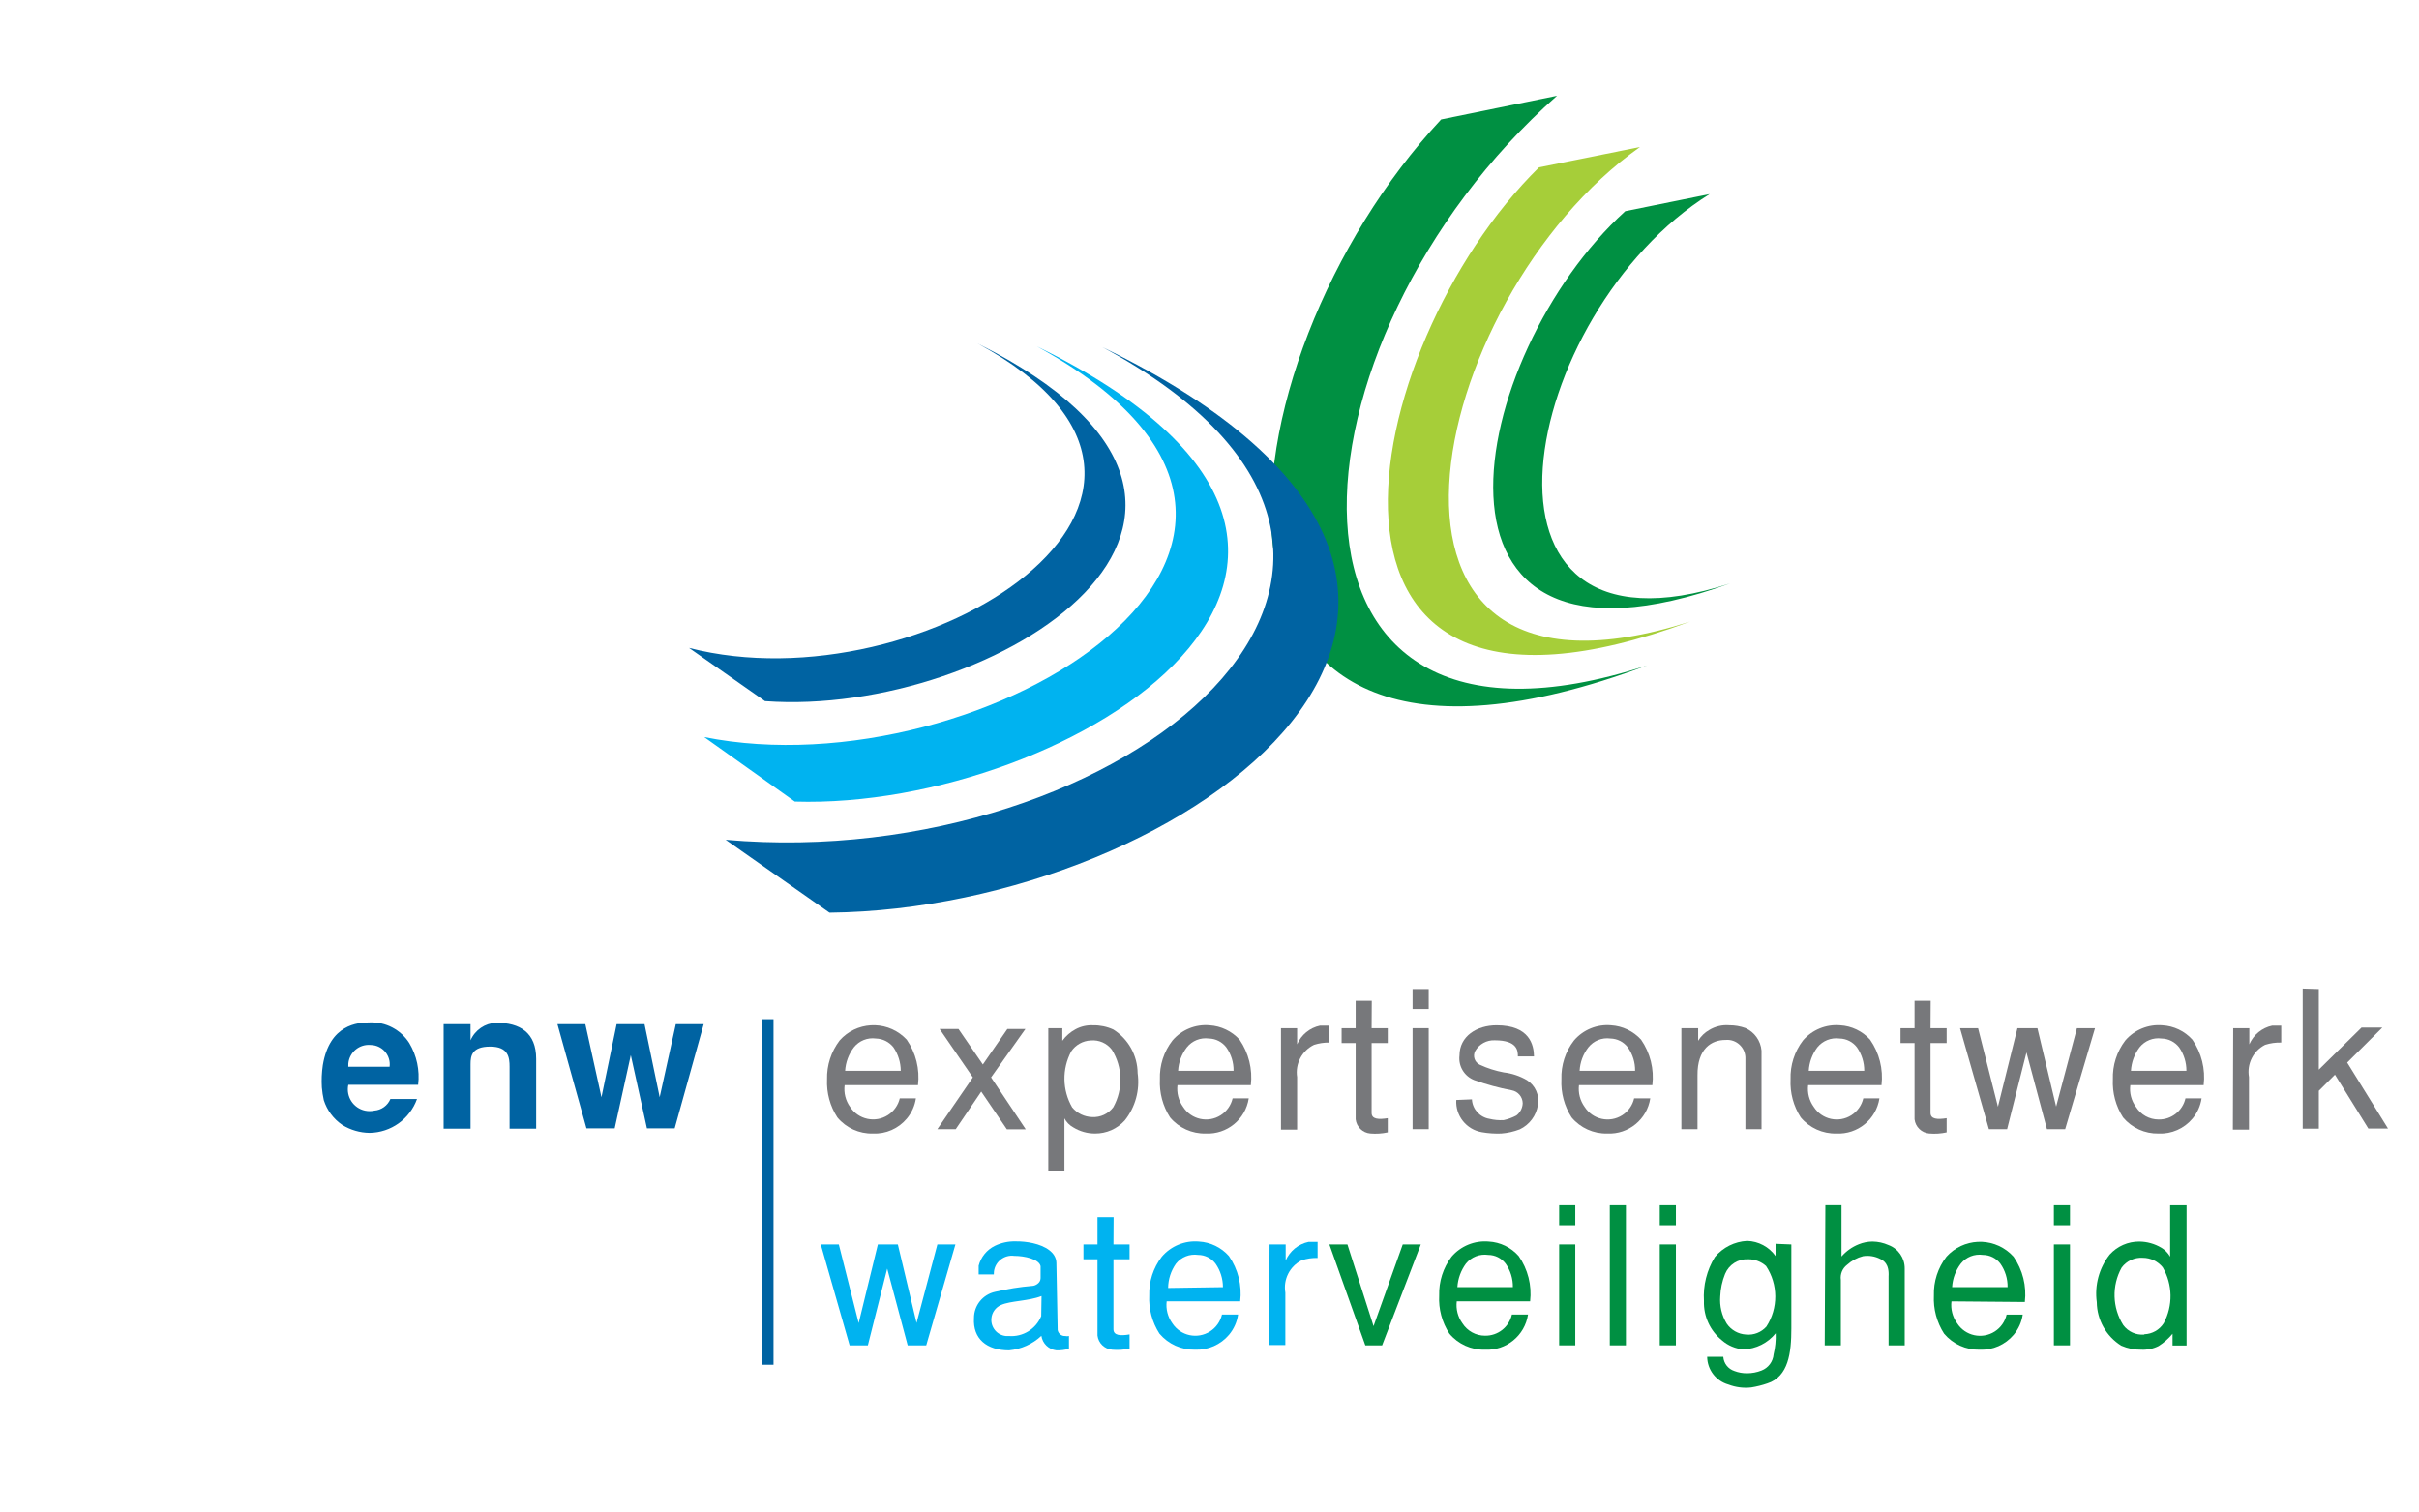
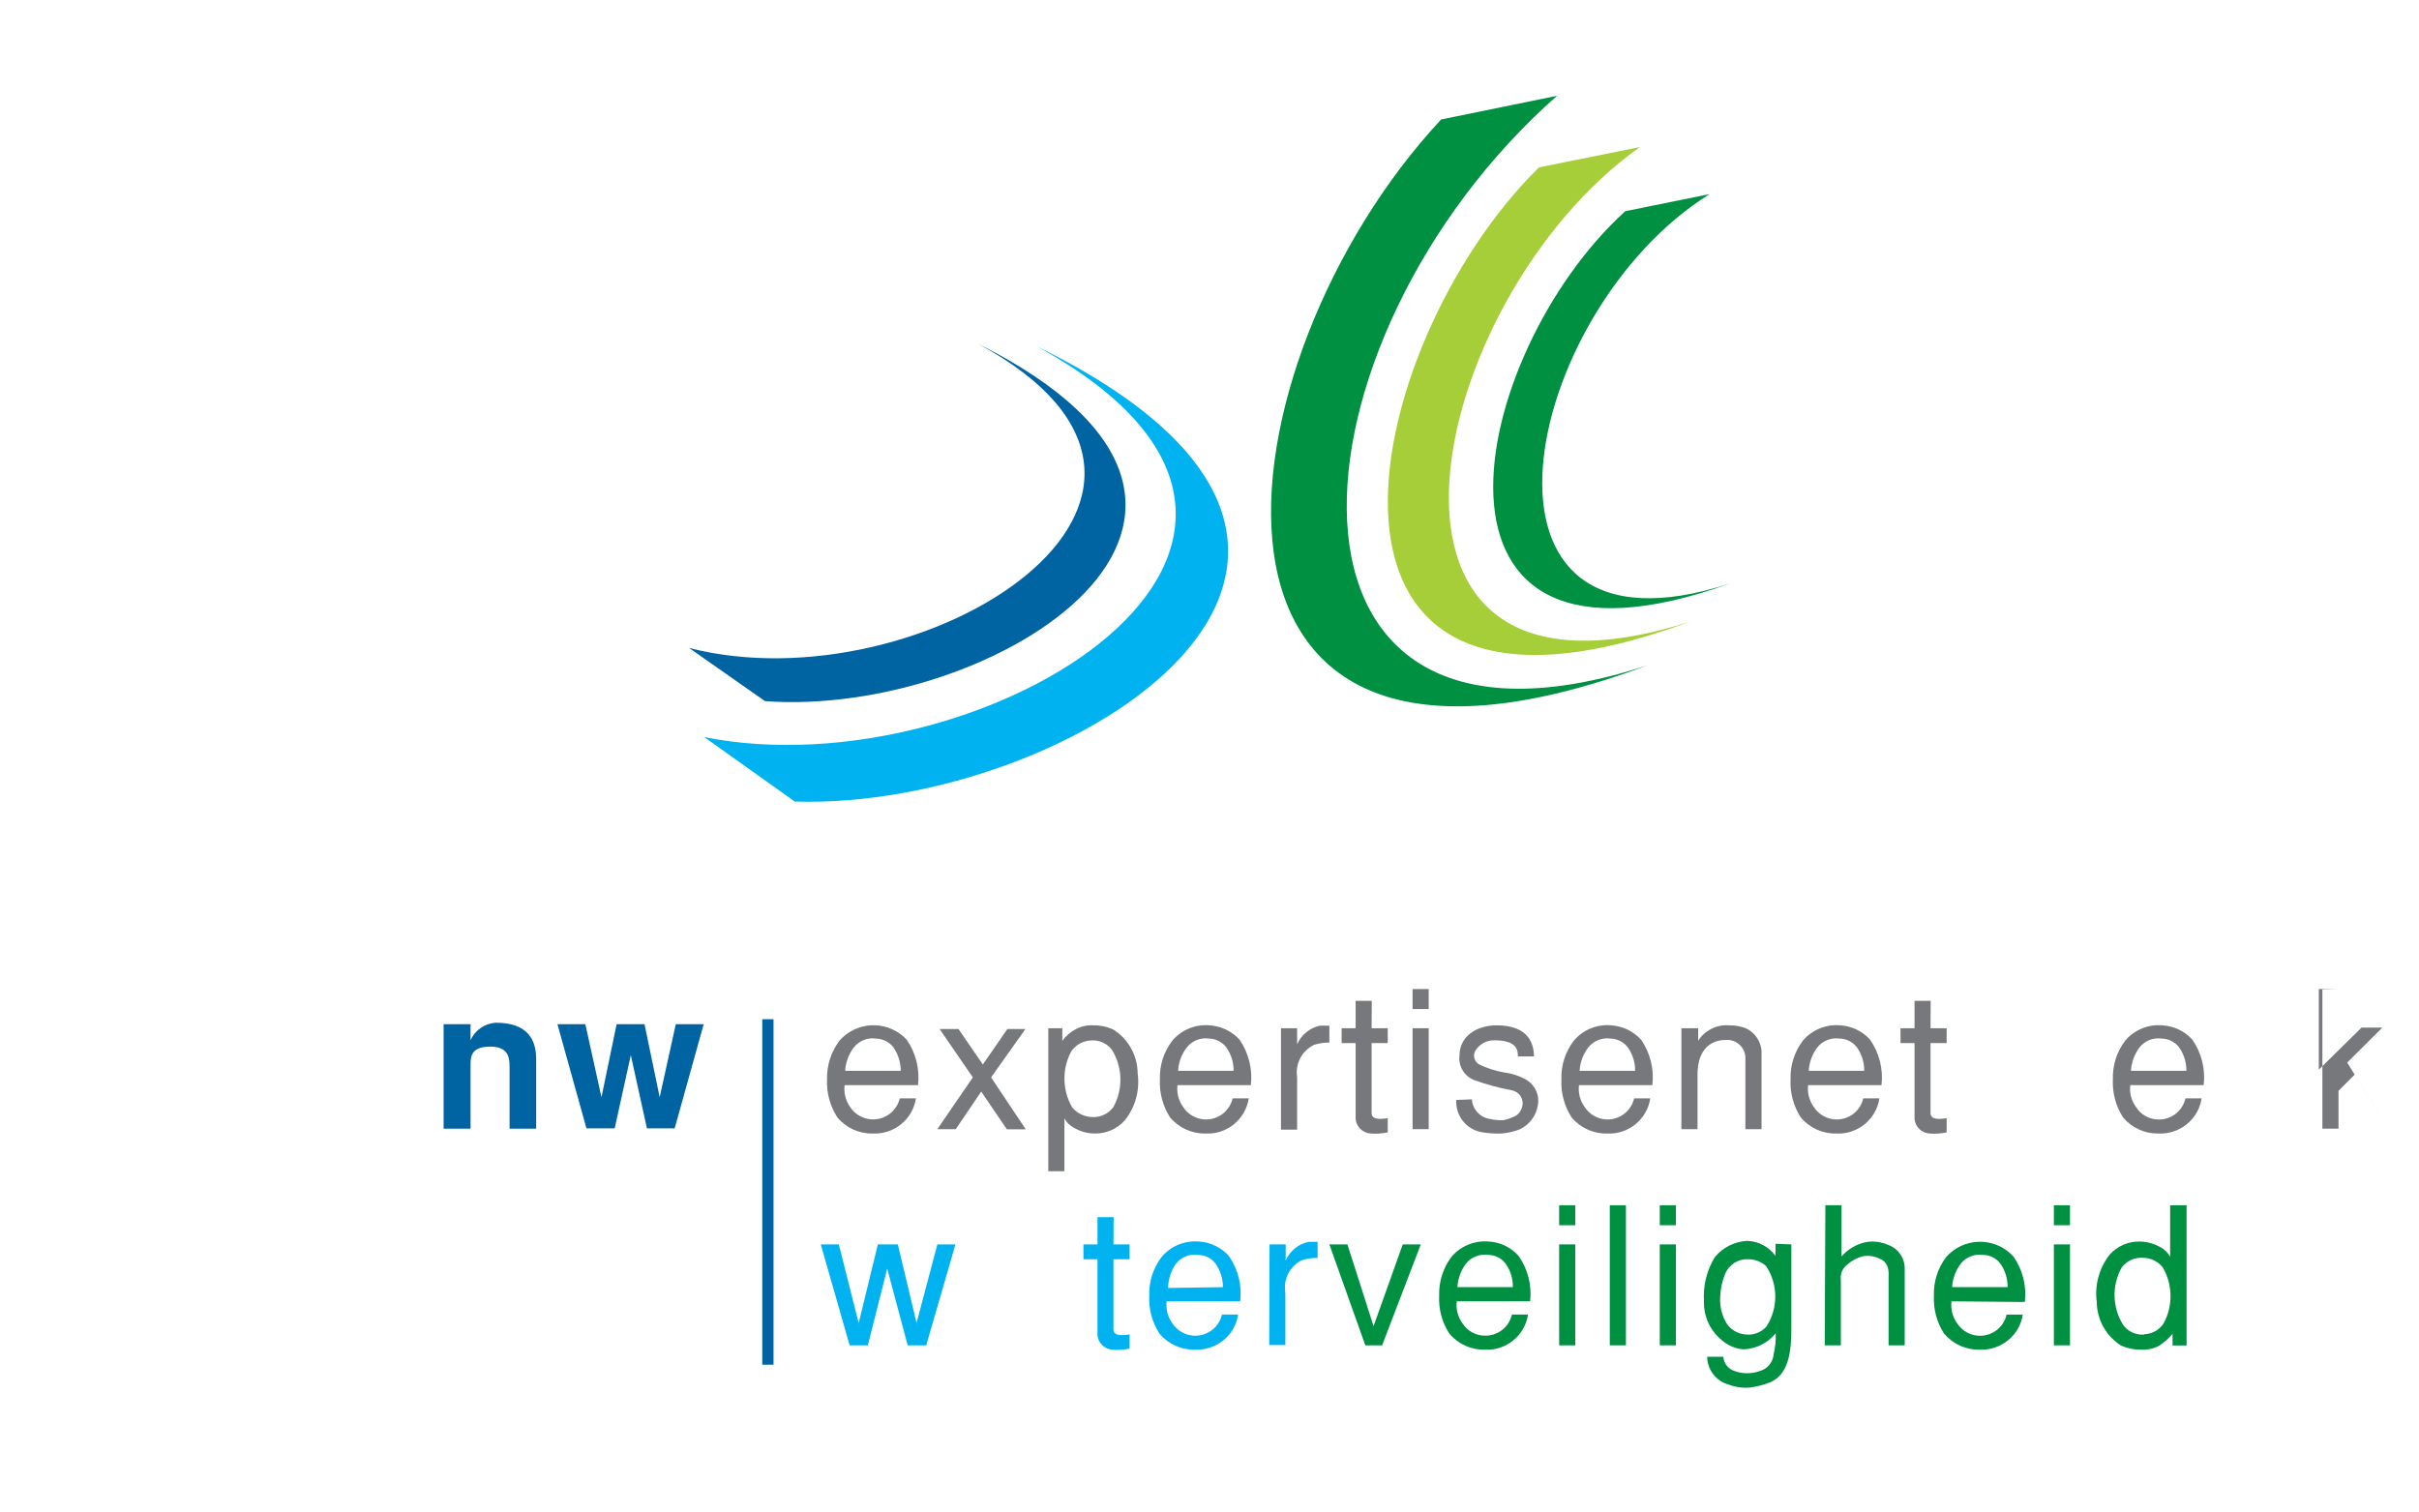
<svg xmlns="http://www.w3.org/2000/svg" id="a" data-name="Layer 1" width="199.972" height="125" viewBox="0 0 199.972 125">
  <defs>
    <style>
      .b {
        fill: #77787b;
      }

      .b, .c, .d, .e, .f {
        stroke-width: 0px;
      }

      .c {
        fill: #009042;
      }

      .d {
        fill: #a6ce39;
      }

      .e {
        fill: #0063a2;
      }

      .g {
        fill: none;
        stroke: #0063a2;
        stroke-width: .931px;
      }

      .f {
        fill: #00b3f0;
      }
    </style>
  </defs>
  <path class="b" d="M69.824,89.727c-.083.636.079,1.279.453,1.8.681,1.05,2.084,1.35,3.134.669.488-.317.836-.809.971-1.375h1.333c-.091.613-.349,1.19-.746,1.666-.692.831-1.733,1.29-2.813,1.24-1.13.028-2.211-.463-2.933-1.333-.606-.934-.904-2.034-.853-3.146-.029-1.158.338-2.291,1.04-3.213,1.372-1.548,3.74-1.69,5.288-.318.09.08.176.164.258.251.758,1.098,1.09,2.434.933,3.759h-6.065ZM74.463,88.54c-.003-.69-.212-1.363-.6-1.933-.35-.449-.883-.718-1.453-.733-.696-.096-1.39.183-1.826.733-.425.559-.676,1.232-.72,1.933h4.599Z" />
  <path class="b" d="M79.009,93.366h-1.52l2.933-4.279-2.746-3.999h1.56l2.013,2.933,2.026-2.933h1.493l-2.839,3.999,2.866,4.292h-1.56l-2.12-3.119-2.106,3.106Z" />
  <path class="b" d="M86.66,96.845v-11.824h1.16v1.04h0c.291-.4.669-.728,1.106-.96.438-.233.931-.343,1.426-.32.579-.012,1.153.107,1.68.347,1.243.782,2.002,2.144,2.013,3.613.198,1.393-.188,2.806-1.066,3.906-.625.694-1.518,1.087-2.453,1.08-.635.003-1.259-.173-1.8-.507-.312-.172-.567-.431-.733-.746h0v4.372h-1.333ZM90.166,86.034c-.651.029-1.25.365-1.613.906-.772,1.453-.742,3.201.08,4.626.41.492,1.013.783,1.653.8.681.038,1.337-.267,1.746-.813.827-1.49.781-3.312-.12-4.759-.413-.536-1.072-.823-1.746-.76Z" />
  <path class="b" d="M97.338,89.727c-.077.637.09,1.28.467,1.8.671,1.048,2.064,1.354,3.112.683.496-.317.848-.816.981-1.39h1.333c-.265,1.739-1.803,2.994-3.559,2.906-1.134.028-2.219-.463-2.946-1.333-.601-.935-.895-2.035-.84-3.146-.041-1.16.327-2.297,1.04-3.213.759-.889,1.901-1.356,3.066-1.253.949.059,1.838.484,2.479,1.186.753,1.1,1.084,2.435.933,3.759h-6.065ZM101.977,88.54c.01-.692-.2-1.368-.6-1.933-.342-.452-.873-.722-1.44-.733-.696-.096-1.39.183-1.826.733-.431.556-.682,1.23-.72,1.933h4.586Z" />
  <path class="b" d="M105.896,85.021h1.333v1.333h0c.344-.791,1.049-1.368,1.893-1.546h.773v1.4c-.429-.006-.857.057-1.266.187-1.002.485-1.569,1.566-1.4,2.666v4.346h-1.333v-8.385Z" />
  <path class="b" d="M113.388,85.021h1.333v1.226h-1.333v5.772c0,.533.573.56,1.333.44v1.173c-.473.103-.958.134-1.44.093-.632-.053-1.139-.543-1.213-1.173v-6.305h-1.16v-1.226h1.16v-2.266h1.333l-.013,2.266Z" />
  <path class="b" d="M118.107,83.435h-1.333v-1.653h1.333v1.653ZM118.107,93.366h-1.333v-8.345h1.333v8.345Z" />
  <path class="b" d="M121.679,90.9c.046.812.65,1.483,1.453,1.613.384.093.779.129,1.173.107.367-.08.721-.21,1.053-.387.316-.243.507-.615.52-1.013-.01-.526-.389-.972-.906-1.066-1.051-.198-2.086-.479-3.093-.84-.828-.318-1.334-1.159-1.226-2.04,0-1.586,1.426-2.493,3.066-2.493,2.746,0,3.079,1.64,3.093,2.573h-1.333c0-.427,0-1.333-1.906-1.333-.667-.032-1.296.313-1.626.893-.209.406-.048.904.358,1.113.014.007.028.014.042.02.625.29,1.283.5,1.96.627.677.079,1.33.297,1.92.64.696.439,1.055,1.257.906,2.066-.136.873-.695,1.621-1.493,2-.491.191-1.008.307-1.533.347-.535.02-1.072-.015-1.6-.107-1.284-.216-2.199-1.366-2.12-2.666l1.293-.053Z" />
  <path class="b" d="M130.53,89.727c-.077.637.09,1.28.467,1.8.671,1.048,2.064,1.354,3.112.683.496-.317.848-.816.981-1.39h1.333c-.265,1.739-1.803,2.994-3.559,2.906-1.134.028-2.219-.463-2.946-1.333-.601-.935-.895-2.035-.84-3.146-.041-1.16.327-2.297,1.04-3.213.759-.889,1.901-1.356,3.066-1.253.949.059,1.838.484,2.479,1.186.758,1.098,1.09,2.434.933,3.759h-6.065ZM135.169,88.54c.01-.692-.2-1.368-.6-1.933-.342-.452-.873-.722-1.44-.733-.696-.096-1.39.183-1.826.733-.431.556-.682,1.23-.72,1.933h4.586Z" />
  <path class="b" d="M140.382,85.021v1.04h0c.225-.372.542-.679.92-.893.496-.3,1.075-.436,1.653-.387.454-.003.905.074,1.333.227.751.332,1.262,1.048,1.333,1.866v6.492h-1.333v-5.812c.034-.831-.612-1.533-1.443-1.567-.074-.003-.149,0-.223.007-1.106,0-2.319.693-2.293,2.933v4.439h-1.333v-8.345h1.386Z" />
  <path class="b" d="M149.473,89.727c-.077.637.09,1.28.467,1.8.671,1.048,2.064,1.354,3.112.683.496-.317.848-.816.981-1.39h1.333c-.265,1.739-1.803,2.994-3.559,2.906-1.134.028-2.219-.463-2.946-1.333-.601-.935-.895-2.035-.84-3.146-.039-1.157.323-2.292,1.026-3.213.762-.886,1.902-1.352,3.066-1.253.951.052,1.842.478,2.479,1.186.763,1.096,1.1,2.433.946,3.759h-6.065ZM154.112,88.54c.003-.691-.207-1.365-.6-1.933-.342-.452-.873-.722-1.44-.733-.699-.095-1.397.183-1.84.733-.42.561-.666,1.233-.707,1.933h4.586Z" />
  <path class="b" d="M159.591,85.021h1.333v1.226h-1.333v5.772c0,.533.573.56,1.333.44v1.173c-.473.103-.958.135-1.44.093-.632-.053-1.139-.543-1.213-1.173v-6.305h-1.16v-1.226h1.16v-2.266h1.333l-.013,2.266Z" />
-   <path class="b" d="M162.03,85.021h1.493l1.64,6.492,1.613-6.492h1.653l1.546,6.479,1.72-6.479h1.493l-2.466,8.345h-1.506l-1.693-6.345-1.6,6.345h-1.506l-2.386-8.345Z" />
  <path class="b" d="M176.107,89.727c-.084.638.084,1.283.467,1.8.401.646,1.106,1.039,1.866,1.04,1.062.02,1.992-.71,2.226-1.746h1.333c-.091.613-.349,1.19-.746,1.666-.692.831-1.733,1.29-2.813,1.24-1.129.024-2.208-.466-2.933-1.333-.601-.935-.895-2.035-.84-3.146-.039-1.157.323-2.292,1.026-3.213.762-.886,1.902-1.352,3.066-1.253.951.052,1.842.478,2.479,1.186.758,1.098,1.09,2.434.933,3.759h-6.065ZM180.746,88.54c.003-.691-.207-1.365-.6-1.933-.348-.452-.882-.722-1.453-.733-.696-.096-1.39.183-1.826.733-.42.561-.666,1.233-.707,1.933h4.586Z" />
-   <path class="b" d="M184.612,85.021h1.333v1.333h0c.344-.791,1.049-1.368,1.893-1.546h.746v1.4c-.452-.014-.902.05-1.333.187-.982.499-1.523,1.581-1.333,2.666v4.346h-1.333l.027-8.385Z" />
-   <path class="b" d="M191.69,81.782v6.665l3.533-3.479h1.72l-2.906,2.893,3.373,5.452h-1.626l-2.759-4.452-1.333,1.333v3.133h-1.333v-11.584l1.333.04Z" />
+   <path class="b" d="M191.69,81.782v6.665l3.533-3.479h1.72l-2.906,2.893,3.373,5.452l-2.759-4.452-1.333,1.333v3.133h-1.333v-11.584l1.333.04Z" />
  <path class="f" d="M67.851,102.897h1.493l1.64,6.505,1.586-6.505h1.653l1.546,6.492,1.72-6.492h1.493l-2.413,8.345h-1.533l-1.693-6.345-1.6,6.345h-1.506l-2.386-8.345Z" />
-   <path class="f" d="M87.434,109.976c.054.299.323.511.627.493.101.025.206.025.307,0v1.053c-.337.099-.688.144-1.04.133-.638-.072-1.147-.565-1.24-1.2-.732.683-1.67,1.104-2.666,1.2-1.853,0-3.013-.96-2.906-2.666-.005-1.046.724-1.952,1.746-2.173,1.017-.242,2.051-.407,3.093-.493.173,0,.667-.2.667-.64v-.986c-.12-.587-1.333-.853-2.173-.853-.817-.111-1.569.461-1.68,1.278-.011.084-.016.169-.013.254h-1.253v-.72c.184-.715.671-1.313,1.333-1.64.535-.261,1.125-.389,1.72-.373.48-.007.958.043,1.426.147,1.053.24,1.906.773,1.946,1.6l.107,5.585ZM86.1,107.163c-1.08.427-2.573.387-3.359.746-.448.2-.751.63-.786,1.12-.062.734.482,1.379,1.216,1.441.079.007.158.006.237-.001,1.15.088,2.225-.574,2.666-1.64l.027-1.666Z" />
  <path class="f" d="M92.046,102.897h1.333v1.226h-1.333v5.785c0,.52.573.56,1.333.427v1.173c-.473.103-.958.135-1.44.093-.632-.053-1.139-.543-1.213-1.173v-6.305h-1.16v-1.226h1.16v-2.253h1.333l-.013,2.253Z" />
  <path class="f" d="M96.445,107.603c-.078.641.089,1.289.467,1.813.683,1.049,2.087,1.346,3.136.663.49-.319.837-.814.97-1.383h1.333c-.091.614-.349,1.19-.746,1.666-.696.826-1.734,1.283-2.813,1.24-1.133.024-2.216-.466-2.946-1.333-.601-.935-.895-2.035-.84-3.146-.037-1.159.331-2.295,1.04-3.213.76-.887,1.902-1.354,3.066-1.253.953.054,1.846.486,2.479,1.2.759,1.093,1.091,2.425.933,3.746h-6.079ZM101.097,106.43c.001-.696-.213-1.376-.613-1.946-.341-.452-.874-.718-1.44-.72-.693-.101-1.389.173-1.826.72-.417.589-.645,1.291-.653,2.013l4.532-.067Z" />
  <path class="f" d="M104.95,102.897h1.333v1.333h0c.344-.791,1.049-1.368,1.893-1.546h.746v1.333c-.453-.015-.905.053-1.333.2-.979.502-1.518,1.582-1.333,2.666v4.332h-1.333l.027-8.318Z" />
  <path class="c" d="M112.868,111.242l-2.973-8.345h1.493l2.16,6.758,2.413-6.758h1.493l-3.199,8.345h-1.386Z" />
  <path class="c" d="M120.426,107.603c-.078.641.089,1.289.467,1.813.406.639,1.11,1.026,1.866,1.026,1.062.02,1.992-.71,2.226-1.746h1.333c-.265,1.739-1.803,2.994-3.559,2.906-1.134.028-2.219-.463-2.946-1.333-.607-.933-.901-2.035-.84-3.146-.035-1.157.327-2.29,1.026-3.213.762-.886,1.902-1.352,3.066-1.253.954.051,1.847.483,2.479,1.2.763,1.091,1.1,2.423.946,3.746h-6.065ZM125.065,106.43c.012-.696-.198-1.378-.6-1.946-.341-.452-.874-.718-1.44-.72-.697-.101-1.396.173-1.84.72-.417.568-.662,1.243-.707,1.946h4.586Z" />
  <path class="c" d="M130.224,101.311h-1.333v-1.653h1.333v1.653ZM130.224,111.242h-1.333v-8.345h1.333v8.345Z" />
  <path class="c" d="M133.077,99.658h1.333v11.584h-1.333v-11.584Z" />
  <path class="c" d="M138.542,101.311h-1.333v-1.653h1.333v1.653ZM138.542,111.242h-1.333v-8.345h1.333v8.345Z" />
  <path class="c" d="M148.086,102.897v6.932c0,2-.227,3.999-1.986,4.559-.434.15-.88.261-1.333.333-.637.072-1.281-.011-1.88-.24-1.03-.29-1.746-1.223-1.76-2.293h1.333c.039.542.403,1.006.92,1.173.332.127.685.19,1.04.187.411.001.818-.076,1.2-.227.561-.217.949-.734,1-1.333.138-.571.196-1.159.173-1.746-.654.809-1.626,1.295-2.666,1.333-.656-.052-1.277-.314-1.773-.746-.982-.789-1.535-1.994-1.493-3.253-.081-1.278.236-2.549.906-3.639.664-.797,1.63-1.28,2.666-1.333.935.027,1.804.491,2.346,1.253h0v-1.013l1.306.053ZM145.994,104.683c-.405-.366-.934-.566-1.48-.56-.828-.04-1.591.446-1.906,1.213-.241.594-.376,1.226-.4,1.866-.061.784.126,1.567.533,2.239.363.534.955.869,1.6.906.632.063,1.256-.179,1.68-.653.993-1.526.982-3.497-.027-5.012h0Z" />
  <path class="c" d="M150.899,99.658h1.333v4.239c.388-.447.877-.794,1.426-1.013.36-.147.744-.224,1.133-.227.46.005.914.105,1.333.293.81.303,1.343,1.081,1.333,1.946v6.345h-1.333v-5.692c.067-1.066-.44-1.333-.693-1.453-.436-.222-.93-.301-1.413-.227-.497.127-.955.374-1.333.72-.379.292-.573.765-.507,1.24v5.412h-1.333l.053-11.584Z" />
  <path class="c" d="M161.323,107.603c-.078.641.089,1.289.467,1.813.673,1.047,2.066,1.35,3.113.678.497-.319.849-.821.979-1.397h1.333c-.091.614-.349,1.19-.746,1.666-.696.826-1.734,1.283-2.813,1.24-1.133.024-2.216-.466-2.946-1.333-.601-.935-.895-2.035-.84-3.146-.037-1.159.331-2.295,1.04-3.213,1.38-1.531,3.74-1.654,5.271-.274.096.087.187.178.274.274.759,1.093,1.091,2.425.933,3.746l-6.065-.053ZM165.962,106.43c.012-.696-.198-1.378-.6-1.946-.341-.452-.874-.718-1.44-.72-.693-.101-1.389.173-1.826.72-.428.563-.679,1.24-.72,1.946h4.586Z" />
  <path class="c" d="M171.121,101.311h-1.333v-1.653h1.333v1.653ZM171.121,111.242h-1.333v-8.345h1.333v8.345Z" />
  <path class="c" d="M180.759,99.658v11.597h-1.16v-.973c-.326.396-.713.738-1.146,1.013-.441.225-.932.33-1.426.307-.573.01-1.141-.104-1.666-.333-1.246-.775-2.01-2.132-2.026-3.599-.191-1.401.193-2.82,1.066-3.932.625-.694,1.518-1.087,2.453-1.08.638.006,1.264.181,1.813.507.306.179.559.437.733.746h0v-4.252h1.36ZM177.267,110.322c.65-.02,1.248-.359,1.6-.906.78-1.451.75-3.203-.08-4.626-.404-.499-1.011-.788-1.653-.786-.683-.046-1.342.261-1.746.813-.824,1.488-.773,3.306.133,4.746.404.55,1.067.849,1.746.786v-.027Z" />
  <line class="g" x1="63.479" y1="84.275" x2="63.479" y2="112.842" />
-   <path class="e" d="M28.793,89.7c-.207.972.413,1.928,1.385,2.135.251.054.511.053.761-.002.589-.044,1.104-.415,1.333-.96h2.2c-.595,1.659-2.157,2.775-3.919,2.799-.796-.009-1.575-.235-2.253-.653-.728-.492-1.268-1.215-1.533-2.053-.077-.347-.131-.699-.16-1.053-.037-.614-.01-1.231.08-1.84.56-3.373,2.893-3.533,3.879-3.533,1.314-.051,2.557.598,3.266,1.706.62,1.038.878,2.252.733,3.453h-5.772ZM32.206,88.207c.111-.877-.51-1.677-1.387-1.787-.057-.007-.115-.011-.173-.012-.931-.09-1.758.591-1.849,1.521-.009.093-.01.186-.004.278h3.413Z" />
  <path class="e" d="M36.672,84.688h2.226v1.333h0c.371-.849,1.193-1.413,2.12-1.453,1.973,0,3.306.826,3.306,2.986v5.772h-2.199v-5.119c0-.76-.093-1.666-1.6-1.666s-1.626.746-1.626,1.453v5.332h-2.226v-8.638Z" />
  <path class="e" d="M48.389,84.688l1.333,6.039,1.253-6.039h2.306l1.253,6.039,1.333-6.039h2.306l-2.399,8.611h-2.293l-1.333-6.052-1.333,6.052h-2.333l-2.399-8.611h2.306Z" />
  <path class="c" d="M136.183,55.015c-33.326,10.891-30.366-26.874-7.465-47.096l-9.585,1.96c-18.676,20.049-23.901,60.453,17.049,45.136Z" />
  <path class="d" d="M139.702,51.402c-29.78,9.518-21.915-26.661-4.132-39.244l-8.345,1.68c-15.077,14.823-22.262,50.442,12.477,37.565Z" />
  <path class="c" d="M143.021,48.243c-23.395,7.625-17.329-22.435-1.693-32.193l-6.972,1.413c-13.024,11.837-18.929,40.724,8.665,30.78Z" />
-   <path class="e" d="M91.153,28.714c33.246,17.956,1.56,43.59-31.166,40.724l8.585,6.025c29.5-.307,64.852-26.194,22.582-46.749Z" />
  <path class="f" d="M85.727,28.647c29.5,16.17-4.586,36.898-27.514,32.299l7.492,5.332c22.715.707,55.814-20.089,20.022-37.632Z" />
  <path class="e" d="M80.822,28.407c23.275,12.597-4.666,30.113-23.861,25.168l6.279,4.399c18.889,1.386,45.776-15.463,17.583-29.567Z" />
</svg>